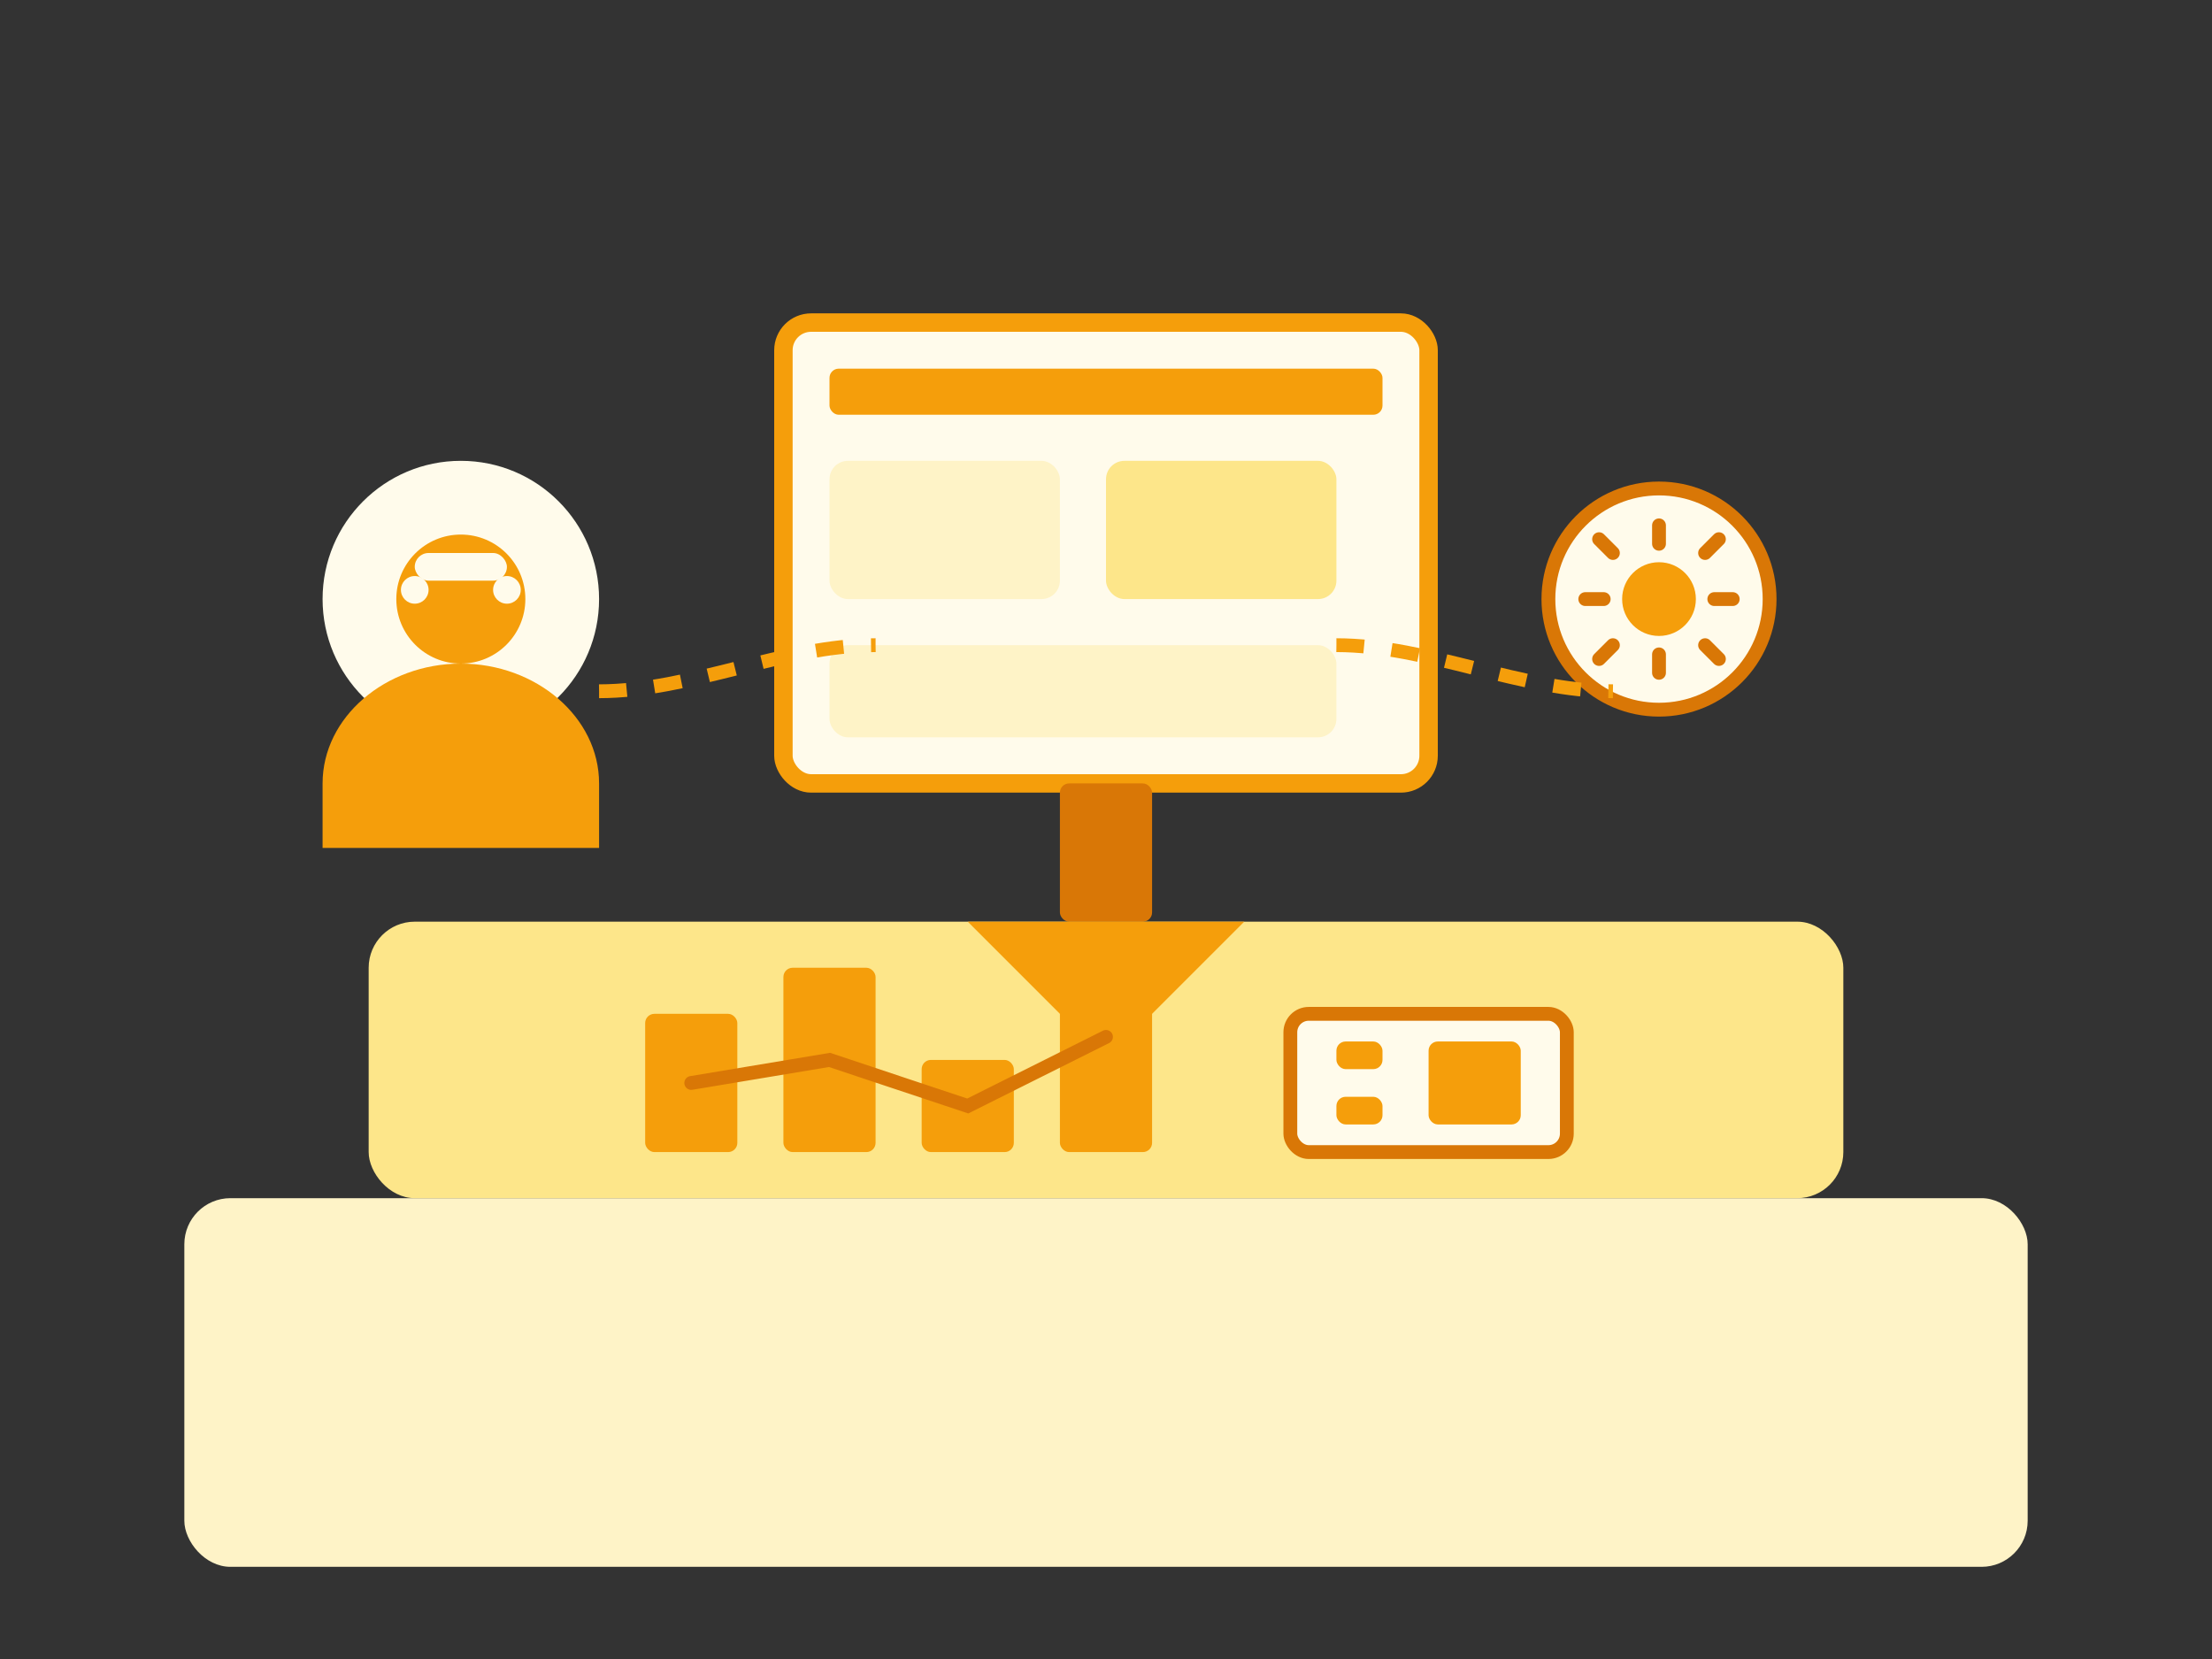
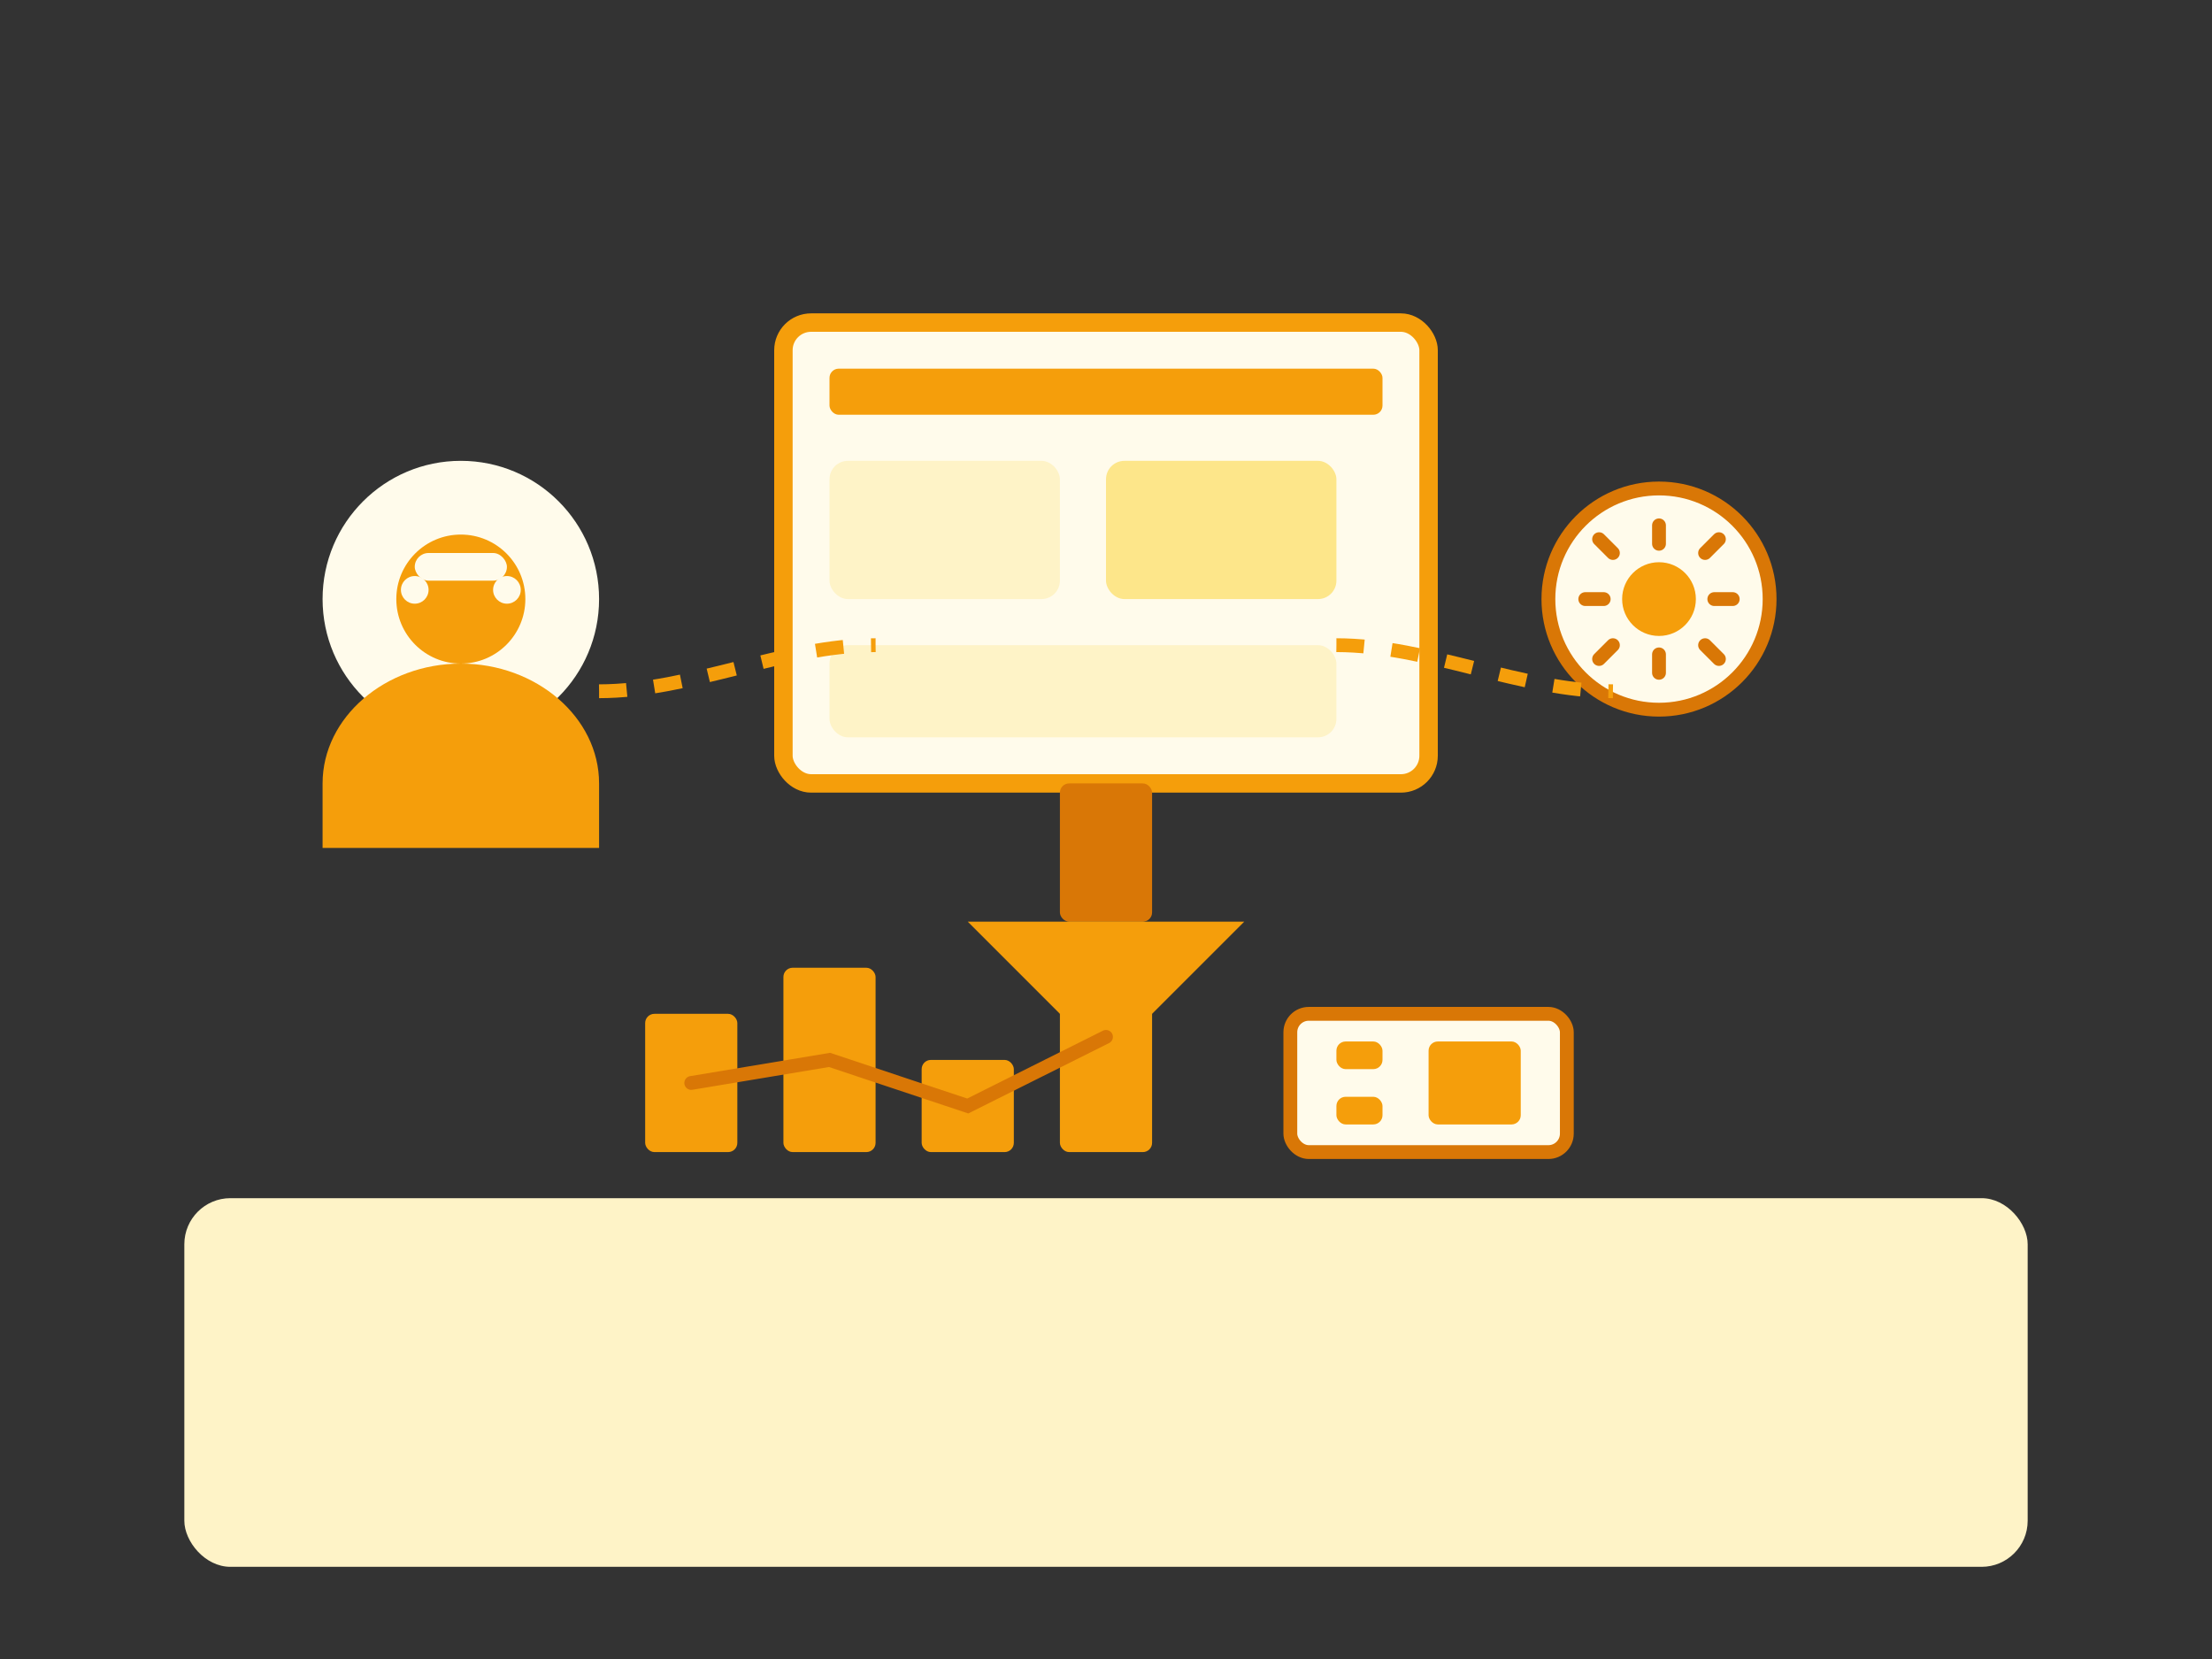
<svg xmlns="http://www.w3.org/2000/svg" width="240" height="180" viewBox="0 0 240 180" fill="none">
  <rect x="0" y="0" width="240" height="180" fill="#333333" stroke="none" />
  <rect width="240" height="180" fill="none" />
  <rect x="20" y="130" width="200" height="40" rx="5" fill="#FEF3C7" />
-   <rect x="40" y="100" width="160" height="30" rx="5" fill="#FDE68A" />
  <rect x="85" y="35" width="70" height="50" rx="3" fill="#FFFBEB" />
  <rect x="85" y="35" width="70" height="50" rx="3" stroke="#F59E0B" stroke-width="2" />
  <rect x="90" y="40" width="60" height="5" rx="1" fill="#F59E0B" />
  <rect x="90" y="50" width="25" height="15" rx="2" fill="#FEF3C7" />
  <rect x="120" y="50" width="25" height="15" rx="2" fill="#FDE68A" />
  <rect x="90" y="70" width="55" height="10" rx="2" fill="#FEF3C7" />
  <rect x="115" y="85" width="10" height="15" rx="1" fill="#D97706" />
-   <path d="M105 100H135L125 110H115L105 100Z" fill="#F59E0B" />
+   <path d="M105 100H135L125 110H115L105 100" fill="#F59E0B" />
  <circle cx="50" cy="65" r="15" fill="#FFFBEB" />
  <path d="M50 72C53.866 72 57 68.866 57 65C57 61.134 53.866 58 50 58C46.134 58 43 61.134 43 65C43 68.866 46.134 72 50 72Z" fill="#F59E0B" />
  <path d="M35 85C35 77.82 41.82 72 50 72C58.18 72 65 77.82 65 85V92H35V85Z" fill="#F59E0B" />
  <rect x="45" y="60" width="10" height="3" rx="1.5" fill="#FFFBEB" />
  <circle cx="45" cy="64" r="1.5" fill="#FFFBEB" />
  <circle cx="55" cy="64" r="1.5" fill="#FFFBEB" />
  <circle cx="180" cy="65" r="12" fill="#FFFBEB" stroke="#D97706" stroke-width="1.5" />
  <path d="M180 57V59M180 71V73M172 65H174M186 65H188M173.5 58.5L175 60M185 70L186.5 71.5M173.5 71.5L175 70M185 60L186.5 58.5" stroke="#D97706" stroke-width="1.5" stroke-linecap="round" />
  <circle cx="180" cy="65" r="4" fill="#F59E0B" />
  <path d="M65 75C75 75 85 70 95 70" stroke="#F59E0B" stroke-width="1.5" stroke-dasharray="3 3" />
  <path d="M145 70C155 70 165 75 175 75" stroke="#F59E0B" stroke-width="1.5" stroke-dasharray="3 3" />
  <rect x="70" y="110" width="10" height="15" rx="1" fill="#F59E0B" />
  <rect x="85" y="105" width="10" height="20" rx="1" fill="#F59E0B" />
  <rect x="100" y="115" width="10" height="10" rx="1" fill="#F59E0B" />
  <rect x="115" y="100" width="10" height="25" rx="1" fill="#F59E0B" />
  <path d="M75 117.5L90 115L105 120L120 112.5" stroke="#D97706" stroke-width="1.5" stroke-linecap="round" />
  <rect x="140" y="110" width="30" height="15" rx="2" fill="#FFFBEB" />
  <rect x="140" y="110" width="30" height="15" rx="2" stroke="#D97706" stroke-width="1.5" />
  <rect x="145" y="113" width="5" height="3" rx="1" fill="#F59E0B" />
  <rect x="145" y="119" width="5" height="3" rx="1" fill="#F59E0B" />
  <rect x="155" y="113" width="10" height="9" rx="1" fill="#F59E0B" />
</svg>